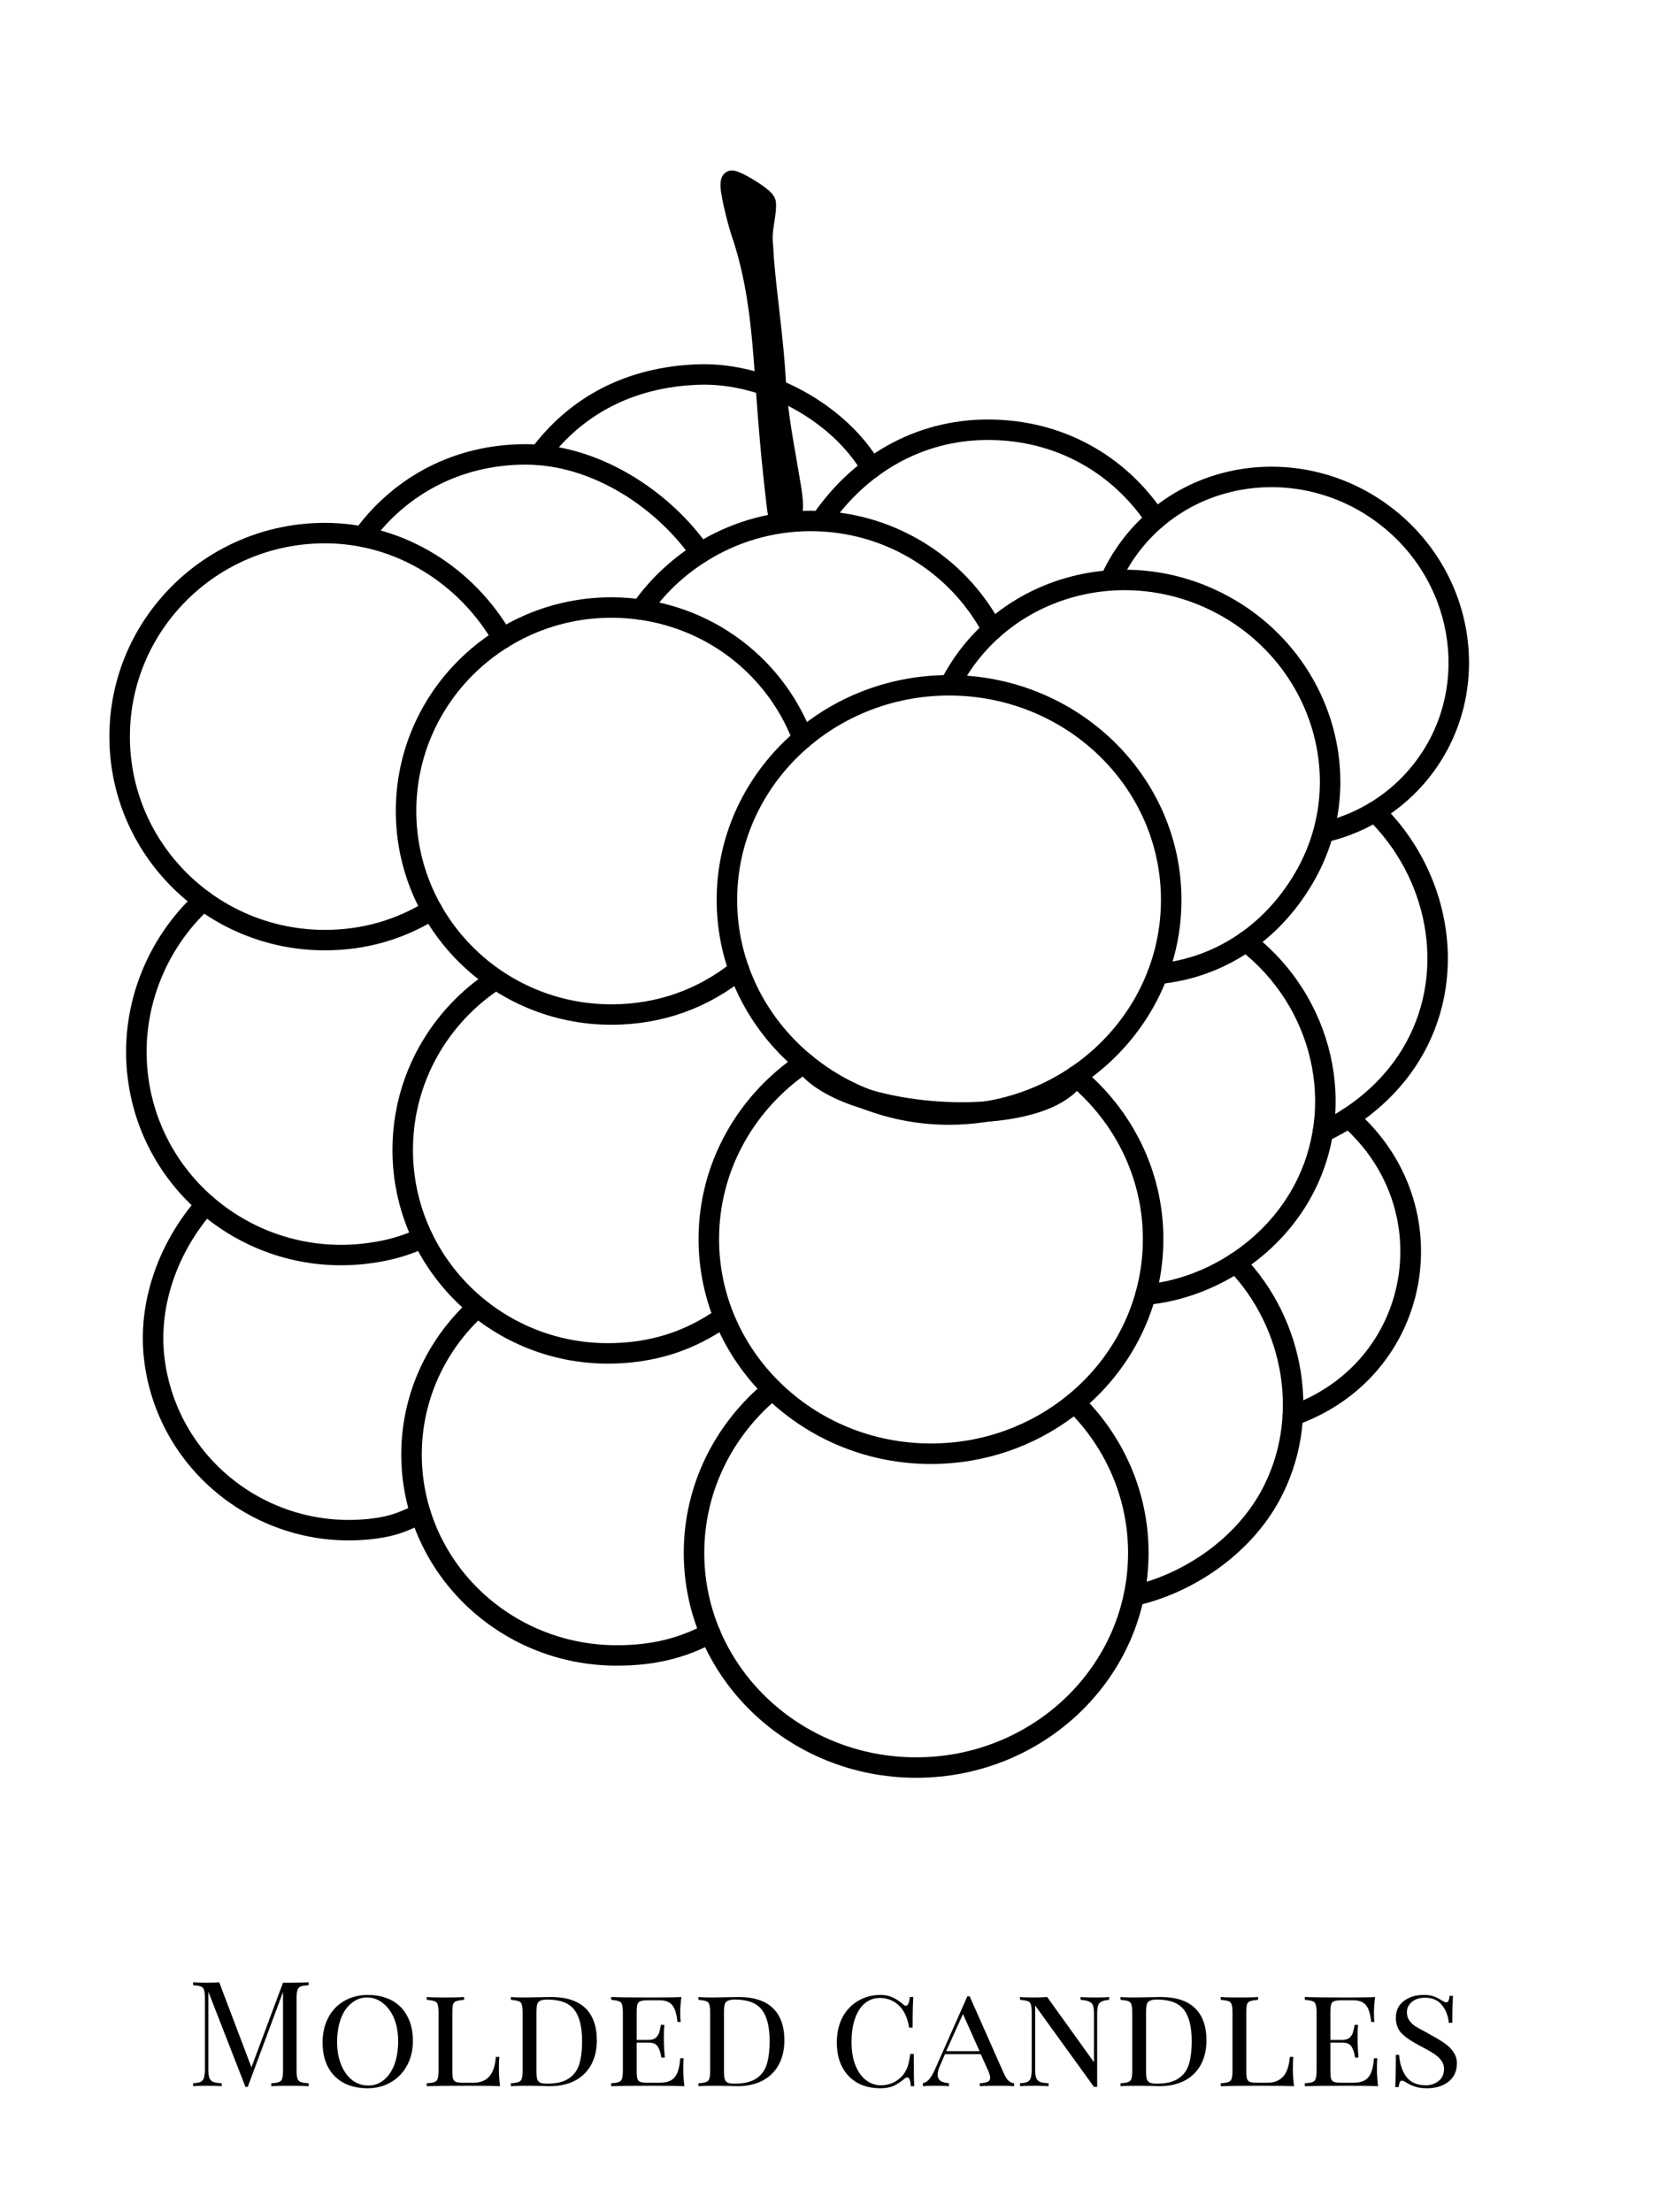
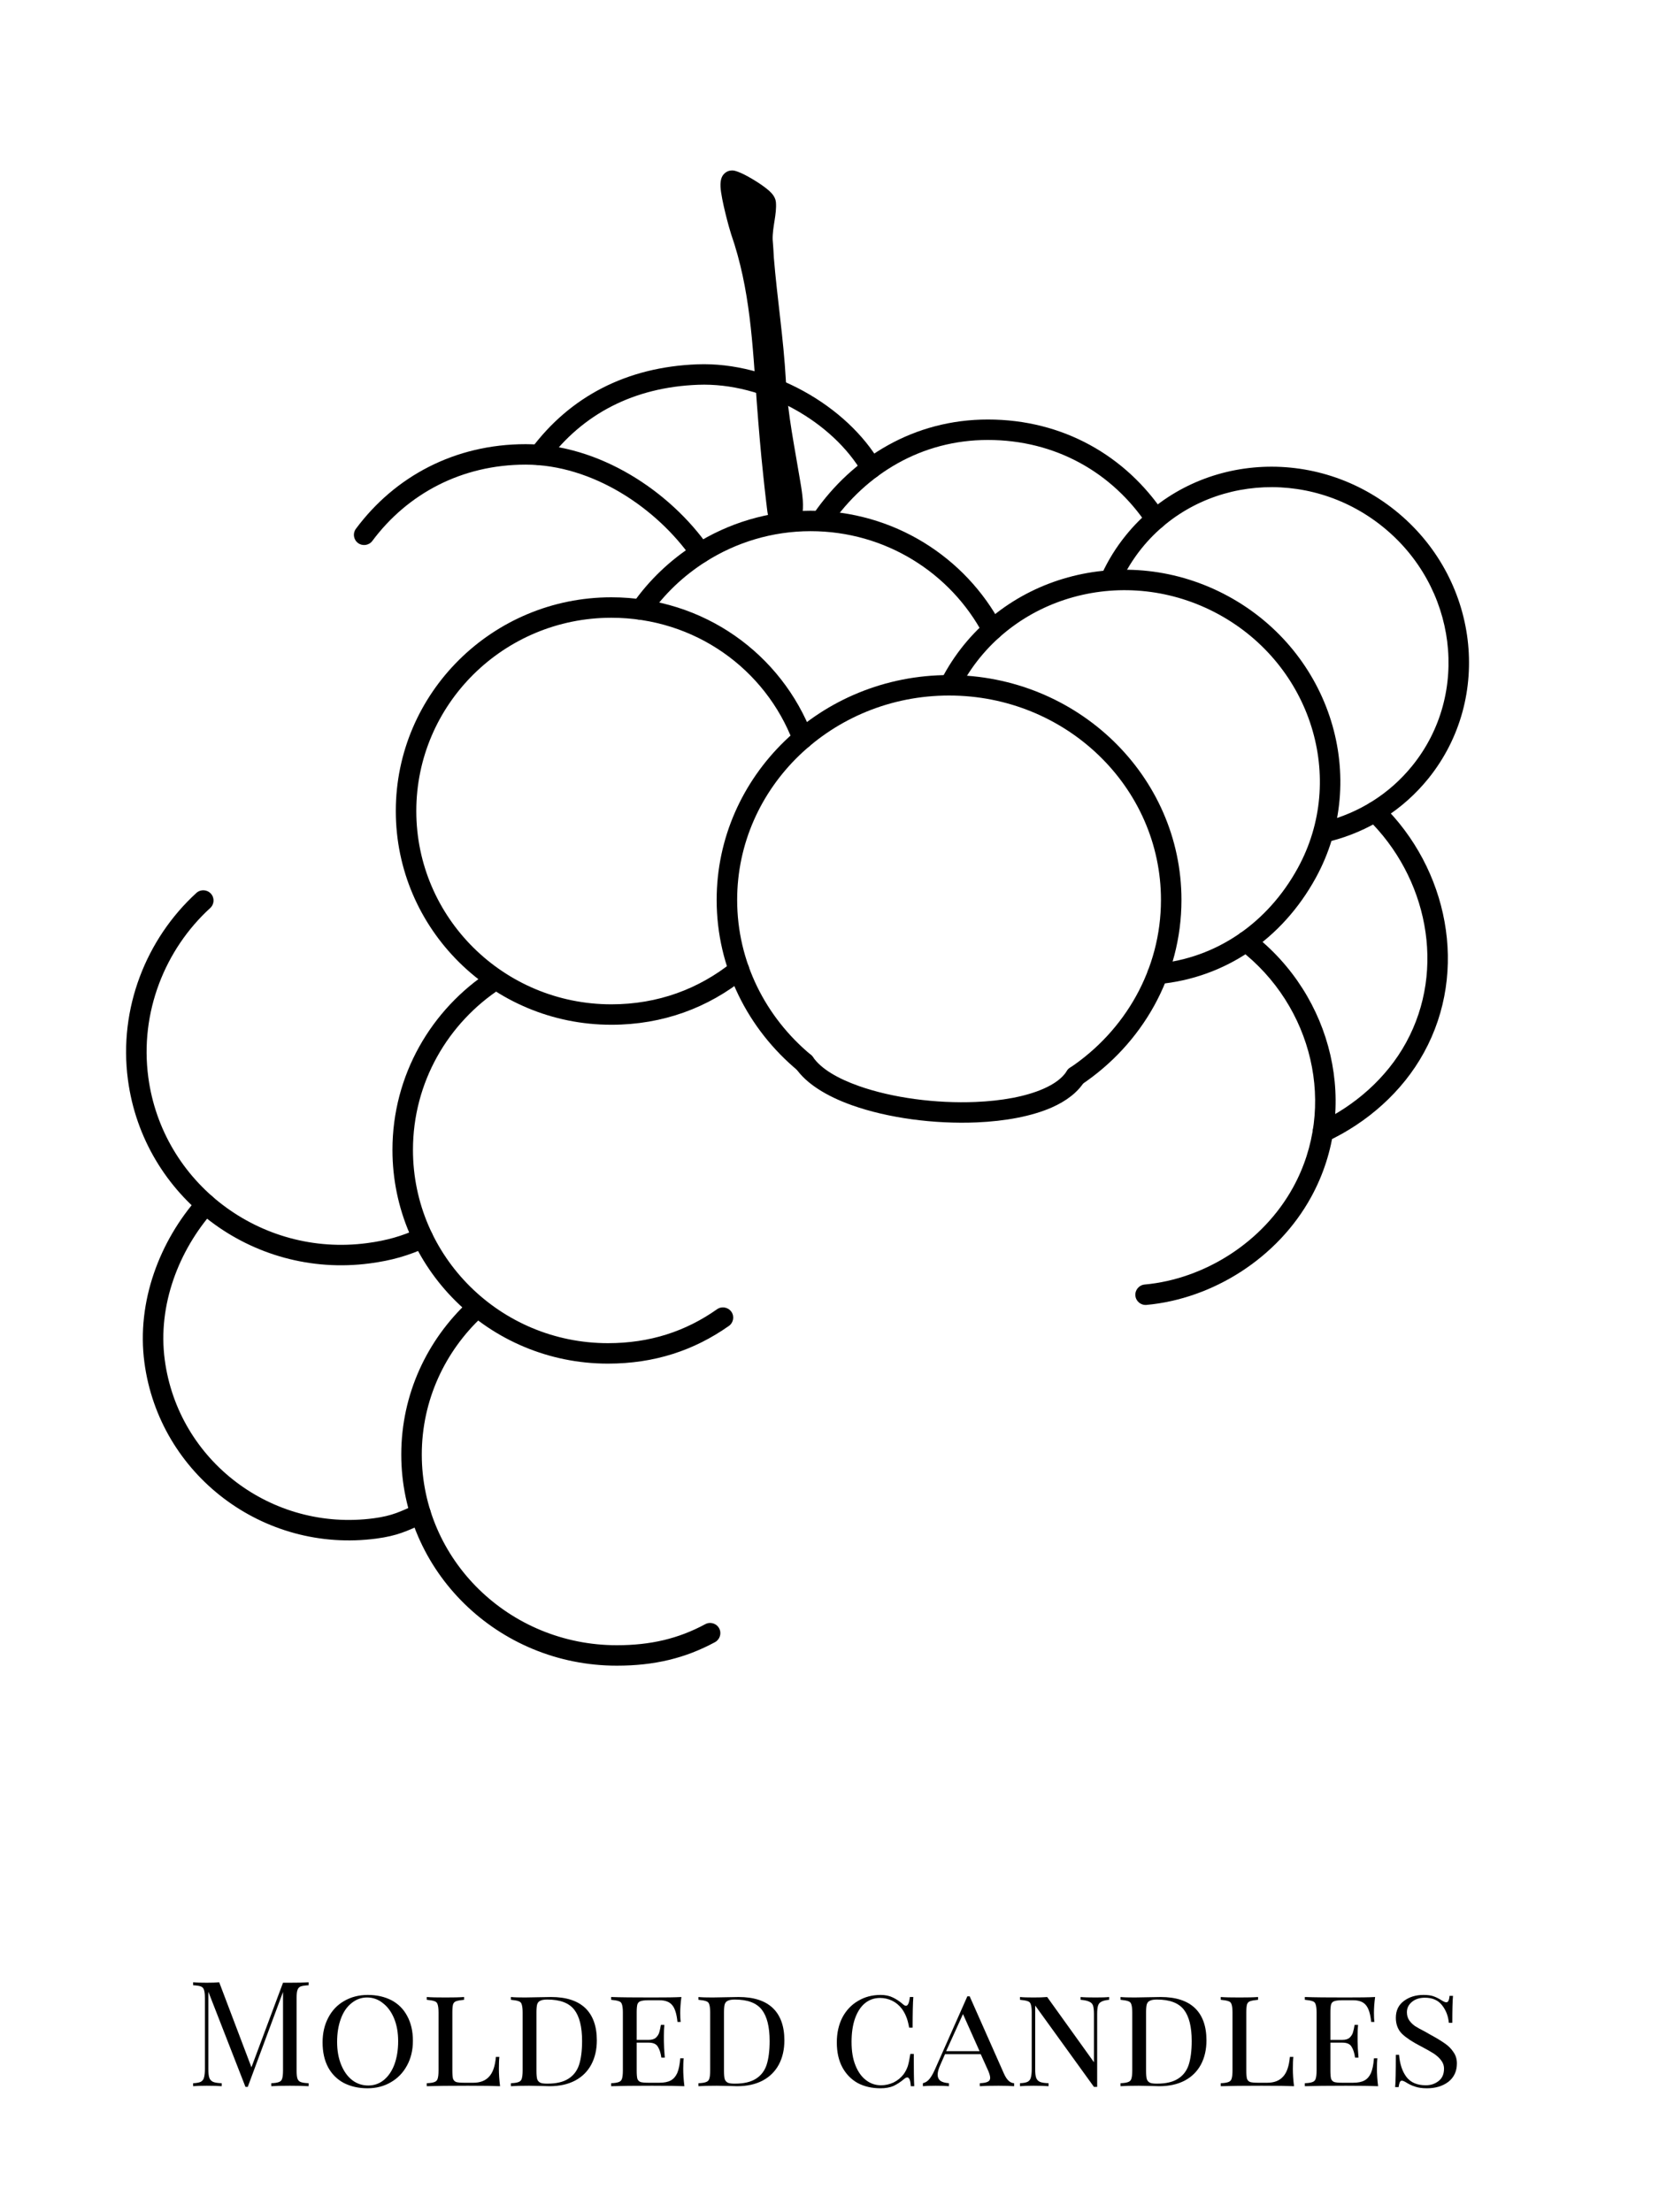
<svg xmlns="http://www.w3.org/2000/svg" width="150" viewBox="0 0 112.5 150" height="200" preserveAspectRatio="xMidYMid meet">
  <defs>
    <g />
    <clipPath id="a06e12c2fe">
-       <path d="M 7.066 35 L 35 35 L 35 65 L 7.066 65 Z M 7.066 35 " clip-rule="nonzero" />
-     </clipPath>
+       </clipPath>
    <clipPath id="83085cbcce">
      <path d="M 46 93 L 78 93 L 78 120.547 L 46 120.547 Z M 46 93 " clip-rule="nonzero" />
    </clipPath>
    <clipPath id="de487be1b1">
      <path d="M 48 11.531 L 55 11.531 L 55 36 L 48 36 Z M 48 11.531 " clip-rule="nonzero" />
    </clipPath>
  </defs>
  <path fill="#000000" d="M 72.352 72.609 C 72.031 73.121 71.469 73.512 70.758 73.824 C 69.543 74.359 67.914 74.645 66.164 74.719 C 63.484 74.832 60.52 74.445 58.238 73.637 C 56.832 73.137 55.691 72.492 55.121 71.664 C 54.902 71.352 54.469 71.273 54.152 71.488 C 53.836 71.707 53.758 72.141 53.977 72.453 C 54.676 73.469 56.043 74.328 57.773 74.941 C 60.203 75.809 63.367 76.227 66.227 76.105 C 68.168 76.023 69.969 75.688 71.32 75.094 C 72.32 74.652 73.082 74.062 73.531 73.344 C 73.734 73.02 73.637 72.594 73.309 72.391 C 72.984 72.188 72.555 72.285 72.352 72.609 Z M 72.352 72.609 " fill-opacity="1" fill-rule="evenodd" />
  <path fill="#000000" d="M 54.992 71.527 C 51.93 68.984 49.988 65.223 49.988 61.02 C 49.988 53.363 56.434 47.16 64.359 47.16 C 72.281 47.16 78.727 53.363 78.727 61.02 C 78.727 65.734 76.281 69.902 72.555 72.402 C 72.234 72.617 72.148 73.047 72.363 73.363 C 72.578 73.684 73.012 73.766 73.328 73.551 C 77.434 70.801 80.117 66.211 80.117 61.02 C 80.117 52.613 73.062 45.773 64.359 45.773 C 55.652 45.773 48.598 52.613 48.598 61.02 C 48.598 65.645 50.73 69.793 54.102 72.594 C 54.398 72.836 54.836 72.797 55.082 72.504 C 55.328 72.211 55.289 71.773 54.992 71.527 Z M 54.992 71.527 " fill-opacity="1" fill-rule="evenodd" />
  <path fill="#000000" d="M 49.676 65.219 C 47.398 67.055 44.617 68.098 41.457 68.098 C 34.16 68.098 28.23 62.227 28.23 54.992 C 28.23 47.758 34.16 41.887 41.457 41.887 C 47.117 41.887 51.902 45.359 53.785 50.32 C 53.922 50.68 54.32 50.859 54.68 50.723 C 55.039 50.59 55.219 50.188 55.086 49.828 C 53 44.344 47.719 40.5 41.457 40.5 C 33.391 40.5 26.84 46.996 26.84 54.992 C 26.84 62.988 33.391 69.484 41.457 69.484 C 44.953 69.484 48.031 68.328 50.547 66.297 C 50.848 66.055 50.895 65.617 50.652 65.32 C 50.41 65.023 49.973 64.977 49.676 65.219 Z M 49.676 65.219 " fill-opacity="1" fill-rule="evenodd" />
  <path fill="#000000" d="M 44.039 41.73 C 45.043 40.285 46.344 39.043 47.848 38.09 C 49.91 36.781 52.359 36.016 54.969 36.016 C 60.055 36.016 64.473 38.859 66.68 43.027 C 66.859 43.363 67.277 43.492 67.617 43.316 C 67.957 43.137 68.086 42.715 67.91 42.379 C 65.473 37.777 60.59 34.629 54.969 34.629 C 52.086 34.629 49.379 35.473 47.102 36.918 C 45.441 37.973 44.008 39.344 42.895 40.938 C 42.676 41.254 42.754 41.688 43.07 41.902 C 43.387 42.121 43.82 42.043 44.039 41.73 Z M 44.039 41.73 " fill-opacity="1" fill-rule="evenodd" />
  <path fill="#000000" d="M 56.348 35.57 C 58.73 32.145 62.473 29.832 66.988 29.832 C 71.59 29.832 75.434 32.055 77.793 35.59 C 78.004 35.906 78.438 35.992 78.758 35.781 C 79.074 35.57 79.164 35.141 78.949 34.82 C 76.336 30.906 72.082 28.445 66.988 28.445 C 61.992 28.445 57.844 30.988 55.207 34.777 C 54.988 35.094 55.066 35.523 55.379 35.742 C 55.695 35.961 56.129 35.883 56.348 35.57 Z M 56.348 35.57 " fill-opacity="1" fill-rule="evenodd" />
  <path fill="#000000" d="M 48.07 37.09 C 45.441 33.312 40.625 30.117 35.648 30.117 C 30.832 30.117 26.773 32.309 24.137 35.852 C 23.906 36.156 23.969 36.59 24.277 36.82 C 24.586 37.047 25.023 36.984 25.25 36.676 C 27.633 33.48 31.301 31.504 35.648 31.504 C 40.176 31.504 44.535 34.445 46.93 37.883 C 47.148 38.195 47.582 38.273 47.898 38.055 C 48.211 37.836 48.289 37.406 48.07 37.09 Z M 48.07 37.09 " fill-opacity="1" fill-rule="evenodd" />
  <path fill="#000000" d="M 59.691 31.395 C 57.457 27.539 52.254 24.516 47.285 24.703 C 42.48 24.883 38.652 26.898 36.016 30.434 C 35.789 30.742 35.852 31.176 36.16 31.402 C 36.469 31.633 36.902 31.57 37.133 31.262 C 39.52 28.062 42.988 26.254 47.336 26.09 C 51.801 25.918 56.48 28.625 58.488 32.09 C 58.68 32.422 59.105 32.535 59.438 32.34 C 59.77 32.148 59.883 31.727 59.691 31.395 Z M 59.691 31.395 " fill-opacity="1" fill-rule="evenodd" />
  <g clip-path="url(#a06e12c2fe)">
    <path fill="#000000" d="M 28.918 61.102 C 26.918 62.348 24.602 63.051 22.035 63.051 C 14.734 63.051 8.809 57.18 8.809 49.945 C 8.809 42.711 14.734 36.84 22.035 36.84 C 26.961 36.84 31.215 39.684 33.48 43.633 C 33.672 43.965 34.098 44.082 34.43 43.891 C 34.762 43.699 34.879 43.277 34.688 42.945 C 32.184 38.582 27.477 35.453 22.035 35.453 C 13.965 35.453 7.418 41.949 7.418 49.945 C 7.418 57.941 13.965 64.438 22.035 64.438 C 24.879 64.438 27.441 63.656 29.656 62.277 C 29.98 62.078 30.078 61.648 29.875 61.324 C 29.672 61 29.246 60.898 28.918 61.102 Z M 28.918 61.102 " fill-opacity="1" fill-rule="evenodd" />
  </g>
  <path fill="#000000" d="M 28.383 83.301 C 27.242 83.82 26.227 84.113 24.895 84.289 C 17.66 85.25 11.008 80.207 10.055 73.035 C 9.469 68.637 11.191 64.367 14.254 61.57 C 14.539 61.312 14.559 60.871 14.297 60.59 C 14.039 60.309 13.598 60.289 13.316 60.547 C 9.93 63.641 8.027 68.359 8.676 73.219 C 9.73 81.145 17.078 86.723 25.078 85.664 C 26.562 85.469 27.691 85.141 28.961 84.562 C 29.309 84.402 29.461 83.992 29.305 83.645 C 29.145 83.297 28.73 83.141 28.383 83.301 Z M 28.383 83.301 " fill-opacity="1" fill-rule="evenodd" />
  <path fill="#000000" d="M 28.23 102.004 C 27.152 102.496 26.602 102.781 25.336 102.949 C 18.43 103.863 12.082 99.051 11.172 92.203 C 10.676 88.473 12.141 84.762 14.477 82.121 C 14.73 81.832 14.703 81.395 14.414 81.141 C 14.129 80.887 13.688 80.914 13.434 81.203 C 10.844 84.129 9.242 88.25 9.793 92.387 C 10.805 99.988 17.852 105.34 25.52 104.324 C 26.953 104.133 27.586 103.82 28.809 103.266 C 29.156 103.105 29.312 102.695 29.152 102.348 C 28.992 101.996 28.582 101.844 28.23 102.004 Z M 28.23 102.004 " fill-opacity="1" fill-rule="evenodd" />
  <path fill="#000000" d="M 48.625 88.773 C 46.492 90.277 44.062 91.074 41.227 91.074 C 33.93 91.074 28.004 85.203 28.004 77.969 C 28.004 73.383 30.387 69.344 33.992 67 C 34.312 66.793 34.402 66.363 34.195 66.043 C 33.984 65.723 33.555 65.633 33.23 65.84 C 29.246 68.43 26.613 72.898 26.613 77.969 C 26.613 85.969 33.16 92.461 41.227 92.461 C 44.371 92.461 47.062 91.57 49.426 89.906 C 49.738 89.688 49.816 89.254 49.594 88.941 C 49.371 88.629 48.938 88.555 48.625 88.773 Z M 48.625 88.773 " fill-opacity="1" fill-rule="evenodd" />
  <path fill="#000000" d="M 47.824 110.129 C 46.004 111.109 44.121 111.555 41.828 111.555 C 34.531 111.555 28.602 105.766 28.602 98.625 C 28.602 94.941 30.184 91.617 32.715 89.262 C 32.992 89 33.008 88.559 32.746 88.281 C 32.484 88 32.047 87.984 31.766 88.246 C 28.961 90.855 27.211 94.543 27.211 98.625 C 27.211 106.523 33.758 112.941 41.828 112.941 C 44.375 112.941 46.465 112.438 48.484 111.348 C 48.82 111.164 48.949 110.746 48.766 110.406 C 48.582 110.07 48.16 109.945 47.824 110.129 Z M 47.824 110.129 " fill-opacity="1" fill-rule="evenodd" />
  <path fill="#000000" d="M 75.988 39.48 C 76.363 38.672 76.84 37.895 77.422 37.172 C 81.371 32.285 88.684 31.633 93.746 35.699 C 98.805 39.762 99.723 47.031 95.773 51.918 C 94.219 53.844 92.141 55.113 89.883 55.695 C 89.512 55.789 89.289 56.168 89.383 56.539 C 89.48 56.91 89.859 57.133 90.23 57.035 C 92.77 56.383 95.109 54.953 96.859 52.789 C 101.277 47.312 100.285 39.172 94.617 34.617 C 88.949 30.066 80.762 30.828 76.34 36.305 C 75.684 37.117 75.145 37.988 74.727 38.898 C 74.566 39.246 74.719 39.66 75.066 39.816 C 75.414 39.98 75.828 39.828 75.988 39.48 Z M 75.988 39.48 " fill-opacity="1" fill-rule="evenodd" />
  <path fill="#000000" d="M 65.215 46.43 C 68.543 40.359 76.348 38.227 82.633 41.652 C 88.918 45.078 91.336 52.785 88.008 58.855 C 85.961 62.59 82.48 64.973 78.441 65.344 C 78.059 65.379 77.777 65.719 77.812 66.098 C 77.848 66.48 78.188 66.762 78.57 66.727 C 83.066 66.309 86.949 63.676 89.227 59.52 C 92.918 52.789 90.27 44.234 83.301 40.434 C 76.332 36.637 67.684 39.031 63.996 45.766 C 63.809 46.102 63.934 46.523 64.27 46.707 C 64.609 46.891 65.031 46.766 65.215 46.43 Z M 65.215 46.43 " fill-opacity="1" fill-rule="evenodd" />
  <path fill="#000000" d="M 84.066 64.395 C 89.004 68.195 90.688 75.035 87.695 80.496 C 85.645 84.238 81.672 86.727 77.621 87.098 C 77.238 87.133 76.957 87.473 76.992 87.852 C 77.027 88.234 77.367 88.516 77.75 88.48 C 82.238 88.066 86.641 85.312 88.914 81.16 C 92.234 75.102 90.395 67.512 84.918 63.297 C 84.613 63.062 84.176 63.117 83.941 63.422 C 83.707 63.723 83.766 64.16 84.066 64.395 Z M 84.066 64.395 " fill-opacity="1" fill-rule="evenodd" />
  <path fill="#000000" d="M 92.75 55.539 C 96.77 59.461 98.094 65.688 95.348 70.695 C 94.023 73.113 91.844 74.996 89.41 76.133 C 89.062 76.297 88.914 76.711 89.078 77.055 C 89.242 77.402 89.656 77.551 90.004 77.391 C 92.695 76.129 95.102 74.039 96.566 71.359 C 99.613 65.805 98.18 58.895 93.723 54.547 C 93.445 54.281 93.004 54.285 92.738 54.559 C 92.469 54.832 92.473 55.273 92.75 55.539 Z M 92.75 55.539 " fill-opacity="1" fill-rule="evenodd" />
-   <path fill="#000000" d="M 91 76.309 C 97.555 82.035 95.703 92.391 87.434 95.328 C 87.074 95.457 86.883 95.855 87.012 96.215 C 87.141 96.574 87.539 96.766 87.902 96.637 C 97.191 93.332 99.281 81.699 91.918 75.266 C 91.629 75.012 91.191 75.039 90.938 75.328 C 90.684 75.617 90.715 76.055 91 76.309 Z M 91 76.309 " fill-opacity="1" fill-rule="evenodd" />
-   <path fill="#000000" d="M 83.309 86.105 C 87.102 90.039 88.195 96.223 85.516 101.113 C 83.723 104.387 80.238 106.738 76.742 107.523 C 76.367 107.605 76.133 107.98 76.215 108.352 C 76.301 108.727 76.672 108.961 77.047 108.875 C 80.91 108.012 84.754 105.395 86.734 101.781 C 89.707 96.359 88.516 89.5 84.309 85.145 C 84.043 84.871 83.602 84.859 83.328 85.125 C 83.051 85.391 83.043 85.832 83.309 86.105 Z M 83.309 86.105 " fill-opacity="1" fill-rule="evenodd" />
-   <path fill="#000000" d="M 52.867 93.711 C 50.328 91.215 48.762 87.793 48.762 84.016 C 48.762 79.48 51.027 75.453 54.52 72.926 C 57.215 75.016 60.637 76.266 64.359 76.266 C 67.5 76.266 70.426 75.375 72.883 73.844 C 75.719 76.375 77.5 79.996 77.5 84.016 C 77.5 88.246 75.531 92.031 72.438 94.574 C 72.141 94.816 72.098 95.254 72.34 95.547 C 72.586 95.844 73.023 95.887 73.32 95.645 C 76.73 92.844 78.891 88.672 78.891 84.016 C 78.891 79.391 76.758 75.242 73.387 72.445 C 73.148 72.246 72.809 72.23 72.555 72.402 C 70.227 73.965 67.402 74.879 64.359 74.879 C 60.781 74.879 57.508 73.617 54.992 71.527 C 54.754 71.328 54.414 71.312 54.16 71.484 C 50.055 74.238 47.371 78.828 47.371 84.016 C 47.371 88.176 49.094 91.949 51.891 94.699 C 52.164 94.969 52.605 94.965 52.875 94.691 C 53.145 94.422 53.141 93.98 52.867 93.711 Z M 52.867 93.711 " fill-opacity="1" fill-rule="evenodd" />
  <g clip-path="url(#83085cbcce)">
-     <path fill="#000000" d="M 52.867 93.711 C 52.613 93.465 52.215 93.445 51.938 93.672 C 48.531 96.469 46.367 100.641 46.367 105.297 C 46.367 113.707 53.422 120.543 62.129 120.543 C 70.832 120.543 77.887 113.707 77.887 105.297 C 77.887 101.141 76.164 97.367 73.367 94.613 C 73.113 94.367 72.711 94.348 72.438 94.574 C 69.93 96.633 66.68 97.875 63.129 97.875 C 59.113 97.875 55.477 96.285 52.867 93.711 Z M 52.355 95.141 C 55.176 97.695 58.965 99.266 63.129 99.266 C 66.781 99.266 70.145 98.059 72.816 96.039 C 75.102 98.492 76.496 101.738 76.496 105.297 C 76.496 112.953 70.051 119.156 62.129 119.156 C 54.203 119.156 47.758 112.953 47.758 105.297 C 47.758 101.285 49.531 97.668 52.355 95.141 Z M 52.355 95.141 " fill-opacity="1" fill-rule="evenodd" />
-   </g>
+     </g>
  <g clip-path="url(#de487be1b1)">
    <path fill="#000000" d="M 53.086 35.344 C 53.277 35.469 53.492 35.504 53.703 35.465 C 54.016 35.406 54.305 35.188 54.414 34.73 C 54.547 34.184 54.309 32.895 54.273 32.68 C 53.895 30.363 53.418 28.121 53.289 25.766 C 53.137 22.992 52.703 20.246 52.477 17.484 C 52.457 17.07 52.43 16.656 52.395 16.238 C 52.375 15.398 52.684 14.523 52.617 13.719 C 52.605 13.555 52.527 13.324 52.316 13.094 C 51.977 12.715 51.109 12.164 50.5 11.852 C 50.18 11.688 49.914 11.594 49.789 11.57 C 49.562 11.531 49.406 11.586 49.312 11.633 C 49.164 11.707 49.02 11.836 48.934 12.051 C 48.883 12.18 48.844 12.391 48.859 12.672 C 48.91 13.551 49.473 15.57 49.578 15.875 C 50.883 19.625 51.031 23.363 51.32 27.293 C 51.445 28.953 51.582 30.617 51.762 32.273 C 51.82 32.84 51.883 33.402 51.949 33.961 C 51.969 34.141 51.988 34.316 52.012 34.492 C 52.023 34.594 52.055 34.84 52.078 34.918 C 52.105 35.008 52.141 35.07 52.164 35.109 C 52.34 35.375 52.574 35.43 52.746 35.43 C 52.859 35.43 52.973 35.41 53.086 35.344 Z M 52.094 34.527 C 52.09 34.539 52.09 34.551 52.086 34.562 Z M 52.102 34.504 L 52.094 34.523 L 52.105 34.496 Z M 52.109 34.477 L 52.105 34.492 L 52.117 34.461 Z M 52.121 34.453 L 52.117 34.457 L 52.121 34.449 Z M 52.121 34.453 " fill-opacity="1" fill-rule="evenodd" />
  </g>
  <g fill="#000000" fill-opacity="1">
    <g transform="translate(12.676, 141.455)">
      <g>
        <path d="M 8.25 -6.844 C 8.008 -6.832 7.832 -6.805 7.719 -6.766 C 7.613 -6.723 7.539 -6.645 7.5 -6.531 C 7.457 -6.426 7.438 -6.242 7.438 -5.984 L 7.438 -1.062 C 7.438 -0.801 7.457 -0.613 7.5 -0.5 C 7.539 -0.395 7.613 -0.32 7.719 -0.281 C 7.832 -0.238 8.008 -0.211 8.25 -0.203 L 8.25 0 C 7.945 -0.02 7.523 -0.031 6.984 -0.031 C 6.41 -0.031 5.988 -0.02 5.719 0 L 5.719 -0.203 C 5.957 -0.211 6.129 -0.238 6.234 -0.281 C 6.348 -0.32 6.422 -0.395 6.453 -0.5 C 6.492 -0.613 6.516 -0.801 6.516 -1.062 L 6.516 -6.391 L 4.125 0.047 L 3.969 0.047 L 1.453 -6.406 L 1.453 -1.156 C 1.453 -0.895 1.473 -0.703 1.516 -0.578 C 1.555 -0.453 1.641 -0.359 1.766 -0.297 C 1.891 -0.242 2.086 -0.211 2.359 -0.203 L 2.359 0 C 2.117 -0.02 1.781 -0.031 1.344 -0.031 C 0.945 -0.031 0.641 -0.02 0.422 0 L 0.422 -0.203 C 0.648 -0.211 0.82 -0.242 0.938 -0.297 C 1.051 -0.359 1.125 -0.453 1.156 -0.578 C 1.195 -0.711 1.219 -0.906 1.219 -1.156 L 1.219 -5.984 C 1.219 -6.242 1.195 -6.426 1.156 -6.531 C 1.125 -6.645 1.051 -6.723 0.938 -6.766 C 0.832 -6.805 0.66 -6.832 0.422 -6.844 L 0.422 -7.047 C 0.641 -7.023 0.945 -7.016 1.344 -7.016 C 1.688 -7.016 1.969 -7.023 2.188 -7.047 L 4.375 -1.281 L 6.516 -7.016 L 6.984 -7.016 C 7.523 -7.016 7.945 -7.023 8.25 -7.047 Z M 8.25 -6.844 " />
      </g>
    </g>
  </g>
  <g fill="#000000" fill-opacity="1">
    <g transform="translate(21.344, 141.455)">
      <g>
        <path d="M 3.594 -6.188 C 4.207 -6.188 4.742 -6.066 5.203 -5.828 C 5.66 -5.586 6.016 -5.234 6.266 -4.766 C 6.523 -4.297 6.656 -3.734 6.656 -3.078 C 6.656 -2.441 6.52 -1.879 6.25 -1.391 C 5.988 -0.91 5.625 -0.535 5.156 -0.266 C 4.695 0.004 4.172 0.141 3.578 0.141 C 2.973 0.141 2.438 0.02 1.969 -0.219 C 1.508 -0.469 1.156 -0.82 0.906 -1.281 C 0.656 -1.75 0.531 -2.312 0.531 -2.969 C 0.531 -3.602 0.66 -4.164 0.922 -4.656 C 1.18 -5.145 1.539 -5.52 2 -5.781 C 2.469 -6.051 3 -6.188 3.594 -6.188 Z M 3.547 -6.016 C 3.148 -6.016 2.797 -5.883 2.484 -5.625 C 2.172 -5.375 1.93 -5.02 1.766 -4.562 C 1.598 -4.102 1.516 -3.582 1.516 -3 C 1.516 -2.414 1.609 -1.895 1.797 -1.438 C 1.984 -0.988 2.234 -0.645 2.547 -0.406 C 2.867 -0.164 3.227 -0.047 3.625 -0.047 C 4.031 -0.047 4.383 -0.172 4.688 -0.422 C 5 -0.68 5.238 -1.035 5.406 -1.484 C 5.57 -1.941 5.656 -2.461 5.656 -3.047 C 5.656 -3.641 5.562 -4.16 5.375 -4.609 C 5.188 -5.055 4.93 -5.398 4.609 -5.641 C 4.297 -5.891 3.941 -6.016 3.547 -6.016 Z M 3.547 -6.016 " />
      </g>
    </g>
  </g>
  <g fill="#000000" fill-opacity="1">
    <g transform="translate(28.519, 141.455)">
      <g>
        <path d="M 2.953 -5.859 C 2.711 -5.836 2.535 -5.805 2.422 -5.766 C 2.316 -5.734 2.242 -5.66 2.203 -5.547 C 2.172 -5.43 2.156 -5.25 2.156 -5 L 2.156 -1.062 C 2.156 -0.801 2.172 -0.613 2.203 -0.5 C 2.242 -0.395 2.316 -0.32 2.422 -0.281 C 2.535 -0.25 2.711 -0.234 2.953 -0.234 L 3.578 -0.234 C 4.035 -0.234 4.391 -0.367 4.641 -0.641 C 4.898 -0.91 5.055 -1.359 5.109 -1.984 L 5.344 -1.984 C 5.32 -1.785 5.312 -1.516 5.312 -1.172 C 5.312 -0.828 5.336 -0.438 5.391 0 C 4.953 -0.02 4.223 -0.031 3.203 -0.031 C 1.973 -0.031 1.047 -0.02 0.422 0 L 0.422 -0.203 C 0.66 -0.211 0.832 -0.238 0.938 -0.281 C 1.051 -0.32 1.125 -0.395 1.156 -0.5 C 1.195 -0.613 1.219 -0.801 1.219 -1.062 L 1.219 -5 C 1.219 -5.25 1.195 -5.43 1.156 -5.547 C 1.125 -5.66 1.051 -5.734 0.938 -5.766 C 0.832 -5.805 0.66 -5.836 0.422 -5.859 L 0.422 -6.047 C 0.703 -6.023 1.125 -6.016 1.688 -6.016 C 2.219 -6.016 2.641 -6.023 2.953 -6.047 Z M 2.953 -5.859 " />
      </g>
    </g>
  </g>
  <g fill="#000000" fill-opacity="1">
    <g transform="translate(34.222, 141.455)">
      <g>
        <path d="M 3.141 -6.047 C 4.172 -6.047 4.945 -5.797 5.469 -5.297 C 5.988 -4.797 6.25 -4.066 6.25 -3.109 C 6.25 -2.484 6.125 -1.938 5.875 -1.469 C 5.625 -1 5.254 -0.633 4.766 -0.375 C 4.285 -0.125 3.711 0 3.047 0 L 2.469 -0.016 C 2.094 -0.023 1.82 -0.031 1.656 -0.031 C 1.113 -0.031 0.703 -0.02 0.422 0 L 0.422 -0.203 C 0.66 -0.211 0.832 -0.238 0.938 -0.281 C 1.051 -0.32 1.125 -0.395 1.156 -0.5 C 1.195 -0.613 1.219 -0.801 1.219 -1.062 L 1.219 -5 C 1.219 -5.25 1.195 -5.43 1.156 -5.547 C 1.125 -5.66 1.051 -5.734 0.938 -5.766 C 0.832 -5.805 0.66 -5.836 0.422 -5.859 L 0.422 -6.047 C 0.648 -6.023 0.973 -6.016 1.391 -6.016 L 2.234 -6.031 C 2.68 -6.039 2.984 -6.047 3.141 -6.047 Z M 2.891 -5.875 C 2.68 -5.875 2.523 -5.848 2.422 -5.797 C 2.316 -5.754 2.242 -5.672 2.203 -5.547 C 2.172 -5.43 2.156 -5.254 2.156 -5.016 L 2.156 -1.031 C 2.156 -0.789 2.172 -0.609 2.203 -0.484 C 2.242 -0.367 2.316 -0.285 2.422 -0.234 C 2.523 -0.191 2.68 -0.172 2.891 -0.172 C 3.492 -0.172 3.969 -0.281 4.312 -0.5 C 4.664 -0.719 4.91 -1.035 5.047 -1.453 C 5.18 -1.867 5.25 -2.406 5.25 -3.062 C 5.25 -4.031 5.07 -4.738 4.719 -5.188 C 4.363 -5.645 3.754 -5.875 2.891 -5.875 Z M 2.891 -5.875 " />
      </g>
    </g>
  </g>
  <g fill="#000000" fill-opacity="1">
    <g transform="translate(41.019, 141.455)">
      <g>
        <path d="M 5.312 -1.172 C 5.312 -0.828 5.336 -0.438 5.391 0 C 4.953 -0.02 4.223 -0.031 3.203 -0.031 C 1.973 -0.031 1.047 -0.02 0.422 0 L 0.422 -0.203 C 0.66 -0.211 0.832 -0.238 0.938 -0.281 C 1.051 -0.32 1.125 -0.395 1.156 -0.5 C 1.195 -0.613 1.219 -0.801 1.219 -1.062 L 1.219 -5 C 1.219 -5.25 1.195 -5.43 1.156 -5.547 C 1.125 -5.66 1.051 -5.734 0.938 -5.766 C 0.832 -5.805 0.66 -5.836 0.422 -5.859 L 0.422 -6.047 C 1.047 -6.023 1.973 -6.016 3.203 -6.016 C 4.129 -6.016 4.789 -6.023 5.188 -6.047 C 5.133 -5.648 5.109 -5.289 5.109 -4.969 C 5.109 -4.719 5.117 -4.516 5.141 -4.359 L 4.922 -4.359 C 4.867 -4.898 4.75 -5.281 4.562 -5.5 C 4.383 -5.719 4.094 -5.828 3.688 -5.828 L 2.953 -5.828 C 2.711 -5.828 2.535 -5.805 2.422 -5.766 C 2.316 -5.734 2.242 -5.66 2.203 -5.547 C 2.172 -5.43 2.156 -5.25 2.156 -5 L 2.156 -3.141 L 2.969 -3.141 C 3.188 -3.141 3.352 -3.191 3.469 -3.297 C 3.582 -3.41 3.656 -3.531 3.688 -3.656 C 3.727 -3.789 3.766 -3.957 3.797 -4.156 L 4.031 -4.156 C 4.008 -3.938 4 -3.691 4 -3.422 L 4 -3.047 C 4 -2.785 4.02 -2.414 4.062 -1.938 L 3.828 -1.938 C 3.785 -2.25 3.707 -2.492 3.594 -2.672 C 3.488 -2.859 3.281 -2.953 2.969 -2.953 L 2.156 -2.953 L 2.156 -1.062 C 2.156 -0.801 2.172 -0.613 2.203 -0.5 C 2.242 -0.395 2.316 -0.32 2.422 -0.281 C 2.535 -0.25 2.711 -0.234 2.953 -0.234 L 3.688 -0.234 C 4.02 -0.234 4.281 -0.285 4.469 -0.391 C 4.656 -0.492 4.801 -0.66 4.906 -0.891 C 5.008 -1.129 5.078 -1.461 5.109 -1.891 L 5.344 -1.891 C 5.32 -1.711 5.312 -1.473 5.312 -1.172 Z M 5.312 -1.172 " />
      </g>
    </g>
  </g>
  <g fill="#000000" fill-opacity="1">
    <g transform="translate(46.94, 141.455)">
      <g>
        <path d="M 3.141 -6.047 C 4.172 -6.047 4.945 -5.797 5.469 -5.297 C 5.988 -4.797 6.25 -4.066 6.25 -3.109 C 6.25 -2.484 6.125 -1.938 5.875 -1.469 C 5.625 -1 5.254 -0.633 4.766 -0.375 C 4.285 -0.125 3.711 0 3.047 0 L 2.469 -0.016 C 2.094 -0.023 1.82 -0.031 1.656 -0.031 C 1.113 -0.031 0.703 -0.02 0.422 0 L 0.422 -0.203 C 0.66 -0.211 0.832 -0.238 0.938 -0.281 C 1.051 -0.32 1.125 -0.395 1.156 -0.5 C 1.195 -0.613 1.219 -0.801 1.219 -1.062 L 1.219 -5 C 1.219 -5.25 1.195 -5.43 1.156 -5.547 C 1.125 -5.66 1.051 -5.734 0.938 -5.766 C 0.832 -5.805 0.66 -5.836 0.422 -5.859 L 0.422 -6.047 C 0.648 -6.023 0.973 -6.016 1.391 -6.016 L 2.234 -6.031 C 2.68 -6.039 2.984 -6.047 3.141 -6.047 Z M 2.891 -5.875 C 2.68 -5.875 2.523 -5.848 2.422 -5.797 C 2.316 -5.754 2.242 -5.672 2.203 -5.547 C 2.172 -5.43 2.156 -5.254 2.156 -5.016 L 2.156 -1.031 C 2.156 -0.789 2.172 -0.609 2.203 -0.484 C 2.242 -0.367 2.316 -0.285 2.422 -0.234 C 2.523 -0.191 2.68 -0.172 2.891 -0.172 C 3.492 -0.172 3.969 -0.281 4.312 -0.5 C 4.664 -0.719 4.91 -1.035 5.047 -1.453 C 5.18 -1.867 5.25 -2.406 5.25 -3.062 C 5.25 -4.031 5.07 -4.738 4.719 -5.188 C 4.363 -5.645 3.754 -5.875 2.891 -5.875 Z M 2.891 -5.875 " />
      </g>
    </g>
  </g>
  <g fill="#000000" fill-opacity="1">
    <g transform="translate(53.737, 141.455)">
      <g />
    </g>
  </g>
  <g fill="#000000" fill-opacity="1">
    <g transform="translate(56.215, 141.455)">
      <g>
        <path d="M 3.5 -6.188 C 3.82 -6.188 4.098 -6.129 4.328 -6.016 C 4.555 -5.91 4.789 -5.754 5.031 -5.547 C 5.102 -5.484 5.164 -5.453 5.219 -5.453 C 5.352 -5.453 5.441 -5.648 5.484 -6.047 L 5.719 -6.047 C 5.688 -5.648 5.672 -4.957 5.672 -3.969 L 5.438 -3.969 C 5.375 -4.312 5.305 -4.562 5.234 -4.719 C 5.172 -4.883 5.078 -5.055 4.953 -5.234 C 4.766 -5.484 4.539 -5.672 4.281 -5.797 C 4.02 -5.922 3.75 -5.984 3.469 -5.984 C 3.07 -5.984 2.727 -5.863 2.438 -5.625 C 2.156 -5.395 1.93 -5.051 1.766 -4.594 C 1.609 -4.145 1.531 -3.613 1.531 -3 C 1.531 -2.375 1.617 -1.844 1.797 -1.406 C 1.973 -0.969 2.211 -0.633 2.516 -0.406 C 2.816 -0.176 3.156 -0.062 3.531 -0.062 C 3.82 -0.062 4.102 -0.125 4.375 -0.25 C 4.645 -0.383 4.875 -0.57 5.062 -0.812 C 5.188 -0.988 5.281 -1.172 5.344 -1.359 C 5.406 -1.555 5.461 -1.832 5.516 -2.188 L 5.75 -2.188 C 5.75 -1.145 5.758 -0.414 5.781 0 L 5.547 0 C 5.535 -0.207 5.508 -0.359 5.469 -0.453 C 5.426 -0.547 5.375 -0.594 5.312 -0.594 C 5.25 -0.594 5.18 -0.562 5.109 -0.5 C 4.859 -0.289 4.613 -0.129 4.375 -0.016 C 4.133 0.086 3.844 0.141 3.5 0.141 C 2.906 0.141 2.383 0.02 1.938 -0.219 C 1.5 -0.469 1.156 -0.82 0.906 -1.281 C 0.656 -1.75 0.531 -2.312 0.531 -2.969 C 0.531 -3.602 0.656 -4.164 0.906 -4.656 C 1.164 -5.145 1.52 -5.52 1.969 -5.781 C 2.414 -6.051 2.926 -6.188 3.5 -6.188 Z M 3.5 -6.188 " />
      </g>
    </g>
  </g>
  <g fill="#000000" fill-opacity="1">
    <g transform="translate(62.614, 141.455)">
      <g>
        <path d="M 5.469 -0.844 C 5.656 -0.426 5.883 -0.211 6.156 -0.203 L 6.156 0 C 5.895 -0.02 5.539 -0.031 5.094 -0.031 C 4.52 -0.031 4.098 -0.02 3.828 0 L 3.828 -0.203 C 4.066 -0.211 4.242 -0.242 4.359 -0.297 C 4.473 -0.348 4.531 -0.438 4.531 -0.562 C 4.531 -0.676 4.488 -0.832 4.406 -1.031 L 3.891 -2.172 L 1.469 -2.172 L 1.141 -1.422 C 1.023 -1.16 0.969 -0.945 0.969 -0.781 C 0.969 -0.613 1.023 -0.477 1.141 -0.375 C 1.266 -0.281 1.461 -0.223 1.734 -0.203 L 1.734 0 C 1.535 -0.02 1.238 -0.031 0.844 -0.031 C 0.438 -0.031 0.145 -0.02 -0.031 0 L -0.031 -0.203 C 0.145 -0.242 0.297 -0.344 0.422 -0.5 C 0.547 -0.656 0.664 -0.863 0.781 -1.125 L 2.984 -6.094 L 3.141 -6.094 Z M 3.812 -2.375 L 2.688 -4.891 L 1.547 -2.375 Z M 3.812 -2.375 " />
      </g>
    </g>
  </g>
  <g fill="#000000" fill-opacity="1">
    <g transform="translate(68.745, 141.455)">
      <g>
        <path d="M 6.469 -5.859 C 6.238 -5.836 6.066 -5.797 5.953 -5.734 C 5.836 -5.68 5.758 -5.594 5.719 -5.469 C 5.676 -5.344 5.656 -5.148 5.656 -4.891 L 5.656 0.047 L 5.438 0.047 L 1.453 -5.469 L 1.453 -1.156 C 1.453 -0.895 1.473 -0.703 1.516 -0.578 C 1.555 -0.453 1.641 -0.359 1.766 -0.297 C 1.891 -0.242 2.086 -0.211 2.359 -0.203 L 2.359 0 C 2.117 -0.02 1.781 -0.031 1.344 -0.031 C 0.945 -0.031 0.641 -0.02 0.422 0 L 0.422 -0.203 C 0.648 -0.211 0.82 -0.242 0.938 -0.297 C 1.051 -0.359 1.125 -0.453 1.156 -0.578 C 1.195 -0.711 1.219 -0.906 1.219 -1.156 L 1.219 -5 C 1.219 -5.25 1.195 -5.43 1.156 -5.547 C 1.125 -5.66 1.051 -5.734 0.938 -5.766 C 0.832 -5.805 0.66 -5.836 0.422 -5.859 L 0.422 -6.047 C 0.641 -6.023 0.945 -6.016 1.344 -6.016 C 1.695 -6.016 2.004 -6.023 2.266 -6.047 L 5.438 -1.625 L 5.438 -4.891 C 5.438 -5.148 5.414 -5.344 5.375 -5.469 C 5.332 -5.594 5.242 -5.68 5.109 -5.734 C 4.984 -5.797 4.789 -5.836 4.531 -5.859 L 4.531 -6.047 C 4.77 -6.023 5.109 -6.016 5.547 -6.016 C 5.941 -6.016 6.25 -6.023 6.469 -6.047 Z M 6.469 -5.859 " />
      </g>
    </g>
  </g>
  <g fill="#000000" fill-opacity="1">
    <g transform="translate(75.562, 141.455)">
      <g>
        <path d="M 3.141 -6.047 C 4.172 -6.047 4.945 -5.797 5.469 -5.297 C 5.988 -4.797 6.25 -4.066 6.25 -3.109 C 6.25 -2.484 6.125 -1.938 5.875 -1.469 C 5.625 -1 5.254 -0.633 4.766 -0.375 C 4.285 -0.125 3.711 0 3.047 0 L 2.469 -0.016 C 2.094 -0.023 1.82 -0.031 1.656 -0.031 C 1.113 -0.031 0.703 -0.02 0.422 0 L 0.422 -0.203 C 0.66 -0.211 0.832 -0.238 0.938 -0.281 C 1.051 -0.32 1.125 -0.395 1.156 -0.5 C 1.195 -0.613 1.219 -0.801 1.219 -1.062 L 1.219 -5 C 1.219 -5.25 1.195 -5.43 1.156 -5.547 C 1.125 -5.66 1.051 -5.734 0.938 -5.766 C 0.832 -5.805 0.66 -5.836 0.422 -5.859 L 0.422 -6.047 C 0.648 -6.023 0.973 -6.016 1.391 -6.016 L 2.234 -6.031 C 2.68 -6.039 2.984 -6.047 3.141 -6.047 Z M 2.891 -5.875 C 2.68 -5.875 2.523 -5.848 2.422 -5.797 C 2.316 -5.754 2.242 -5.672 2.203 -5.547 C 2.172 -5.43 2.156 -5.254 2.156 -5.016 L 2.156 -1.031 C 2.156 -0.789 2.172 -0.609 2.203 -0.484 C 2.242 -0.367 2.316 -0.285 2.422 -0.234 C 2.523 -0.191 2.68 -0.172 2.891 -0.172 C 3.492 -0.172 3.969 -0.281 4.312 -0.5 C 4.664 -0.719 4.91 -1.035 5.047 -1.453 C 5.18 -1.867 5.25 -2.406 5.25 -3.062 C 5.25 -4.031 5.07 -4.738 4.719 -5.188 C 4.363 -5.645 3.754 -5.875 2.891 -5.875 Z M 2.891 -5.875 " />
      </g>
    </g>
  </g>
  <g fill="#000000" fill-opacity="1">
    <g transform="translate(82.359, 141.455)">
      <g>
        <path d="M 2.953 -5.859 C 2.711 -5.836 2.535 -5.805 2.422 -5.766 C 2.316 -5.734 2.242 -5.66 2.203 -5.547 C 2.172 -5.43 2.156 -5.25 2.156 -5 L 2.156 -1.062 C 2.156 -0.801 2.172 -0.613 2.203 -0.5 C 2.242 -0.395 2.316 -0.32 2.422 -0.281 C 2.535 -0.25 2.711 -0.234 2.953 -0.234 L 3.578 -0.234 C 4.035 -0.234 4.391 -0.367 4.641 -0.641 C 4.898 -0.91 5.055 -1.359 5.109 -1.984 L 5.344 -1.984 C 5.32 -1.785 5.312 -1.516 5.312 -1.172 C 5.312 -0.828 5.336 -0.438 5.391 0 C 4.953 -0.02 4.223 -0.031 3.203 -0.031 C 1.973 -0.031 1.047 -0.02 0.422 0 L 0.422 -0.203 C 0.66 -0.211 0.832 -0.238 0.938 -0.281 C 1.051 -0.32 1.125 -0.395 1.156 -0.5 C 1.195 -0.613 1.219 -0.801 1.219 -1.062 L 1.219 -5 C 1.219 -5.25 1.195 -5.43 1.156 -5.547 C 1.125 -5.66 1.051 -5.734 0.938 -5.766 C 0.832 -5.805 0.66 -5.836 0.422 -5.859 L 0.422 -6.047 C 0.703 -6.023 1.125 -6.016 1.688 -6.016 C 2.219 -6.016 2.641 -6.023 2.953 -6.047 Z M 2.953 -5.859 " />
      </g>
    </g>
  </g>
  <g fill="#000000" fill-opacity="1">
    <g transform="translate(88.061, 141.455)">
      <g>
        <path d="M 5.312 -1.172 C 5.312 -0.828 5.336 -0.438 5.391 0 C 4.953 -0.02 4.223 -0.031 3.203 -0.031 C 1.973 -0.031 1.047 -0.02 0.422 0 L 0.422 -0.203 C 0.66 -0.211 0.832 -0.238 0.938 -0.281 C 1.051 -0.32 1.125 -0.395 1.156 -0.5 C 1.195 -0.613 1.219 -0.801 1.219 -1.062 L 1.219 -5 C 1.219 -5.25 1.195 -5.43 1.156 -5.547 C 1.125 -5.66 1.051 -5.734 0.938 -5.766 C 0.832 -5.805 0.66 -5.836 0.422 -5.859 L 0.422 -6.047 C 1.047 -6.023 1.973 -6.016 3.203 -6.016 C 4.129 -6.016 4.789 -6.023 5.188 -6.047 C 5.133 -5.648 5.109 -5.289 5.109 -4.969 C 5.109 -4.719 5.117 -4.516 5.141 -4.359 L 4.922 -4.359 C 4.867 -4.898 4.75 -5.281 4.562 -5.5 C 4.383 -5.719 4.094 -5.828 3.688 -5.828 L 2.953 -5.828 C 2.711 -5.828 2.535 -5.805 2.422 -5.766 C 2.316 -5.734 2.242 -5.66 2.203 -5.547 C 2.172 -5.43 2.156 -5.25 2.156 -5 L 2.156 -3.141 L 2.969 -3.141 C 3.188 -3.141 3.352 -3.191 3.469 -3.297 C 3.582 -3.41 3.656 -3.531 3.688 -3.656 C 3.727 -3.789 3.766 -3.957 3.797 -4.156 L 4.031 -4.156 C 4.008 -3.938 4 -3.691 4 -3.422 L 4 -3.047 C 4 -2.785 4.02 -2.414 4.062 -1.938 L 3.828 -1.938 C 3.785 -2.25 3.707 -2.492 3.594 -2.672 C 3.488 -2.859 3.281 -2.953 2.969 -2.953 L 2.156 -2.953 L 2.156 -1.062 C 2.156 -0.801 2.172 -0.613 2.203 -0.5 C 2.242 -0.395 2.316 -0.32 2.422 -0.281 C 2.535 -0.25 2.711 -0.234 2.953 -0.234 L 3.688 -0.234 C 4.02 -0.234 4.281 -0.285 4.469 -0.391 C 4.656 -0.492 4.801 -0.66 4.906 -0.891 C 5.008 -1.129 5.078 -1.461 5.109 -1.891 L 5.344 -1.891 C 5.32 -1.711 5.312 -1.473 5.312 -1.172 Z M 5.312 -1.172 " />
      </g>
    </g>
  </g>
  <g fill="#000000" fill-opacity="1">
    <g transform="translate(93.983, 141.455)">
      <g>
        <path d="M 2.547 -6.188 C 2.836 -6.188 3.066 -6.156 3.234 -6.094 C 3.41 -6.031 3.586 -5.941 3.766 -5.828 C 3.91 -5.734 4.02 -5.688 4.094 -5.688 C 4.156 -5.688 4.203 -5.719 4.234 -5.781 C 4.273 -5.852 4.301 -5.969 4.312 -6.125 L 4.547 -6.125 C 4.516 -5.781 4.5 -5.172 4.5 -4.297 L 4.266 -4.297 C 4.223 -4.766 4.066 -5.164 3.797 -5.5 C 3.535 -5.832 3.148 -6 2.641 -6 C 2.285 -6 1.992 -5.906 1.766 -5.719 C 1.535 -5.531 1.422 -5.297 1.422 -5.016 C 1.422 -4.805 1.473 -4.625 1.578 -4.469 C 1.68 -4.32 1.812 -4.191 1.969 -4.078 C 2.133 -3.973 2.367 -3.844 2.672 -3.688 L 3 -3.5 C 3.406 -3.281 3.734 -3.082 3.984 -2.906 C 4.234 -2.738 4.43 -2.539 4.578 -2.312 C 4.734 -2.094 4.812 -1.836 4.812 -1.547 C 4.812 -1.016 4.617 -0.598 4.234 -0.297 C 3.848 -0.004 3.363 0.141 2.781 0.141 C 2.457 0.141 2.191 0.102 1.984 0.031 C 1.785 -0.031 1.594 -0.117 1.406 -0.234 C 1.258 -0.328 1.148 -0.375 1.078 -0.375 C 1.016 -0.375 0.969 -0.336 0.938 -0.266 C 0.906 -0.191 0.879 -0.082 0.859 0.062 L 0.625 0.062 C 0.656 -0.258 0.672 -0.988 0.672 -2.125 L 0.891 -2.125 C 0.941 -1.5 1.109 -1 1.391 -0.625 C 1.68 -0.25 2.117 -0.062 2.703 -0.062 C 3.035 -0.062 3.32 -0.156 3.562 -0.344 C 3.812 -0.531 3.938 -0.812 3.938 -1.188 C 3.938 -1.406 3.867 -1.598 3.734 -1.766 C 3.609 -1.93 3.441 -2.082 3.234 -2.219 C 3.023 -2.352 2.727 -2.52 2.344 -2.719 C 1.801 -3 1.383 -3.273 1.094 -3.547 C 0.812 -3.828 0.672 -4.191 0.672 -4.641 C 0.672 -5.129 0.852 -5.508 1.219 -5.781 C 1.582 -6.051 2.023 -6.188 2.547 -6.188 Z M 2.547 -6.188 " />
      </g>
    </g>
  </g>
</svg>